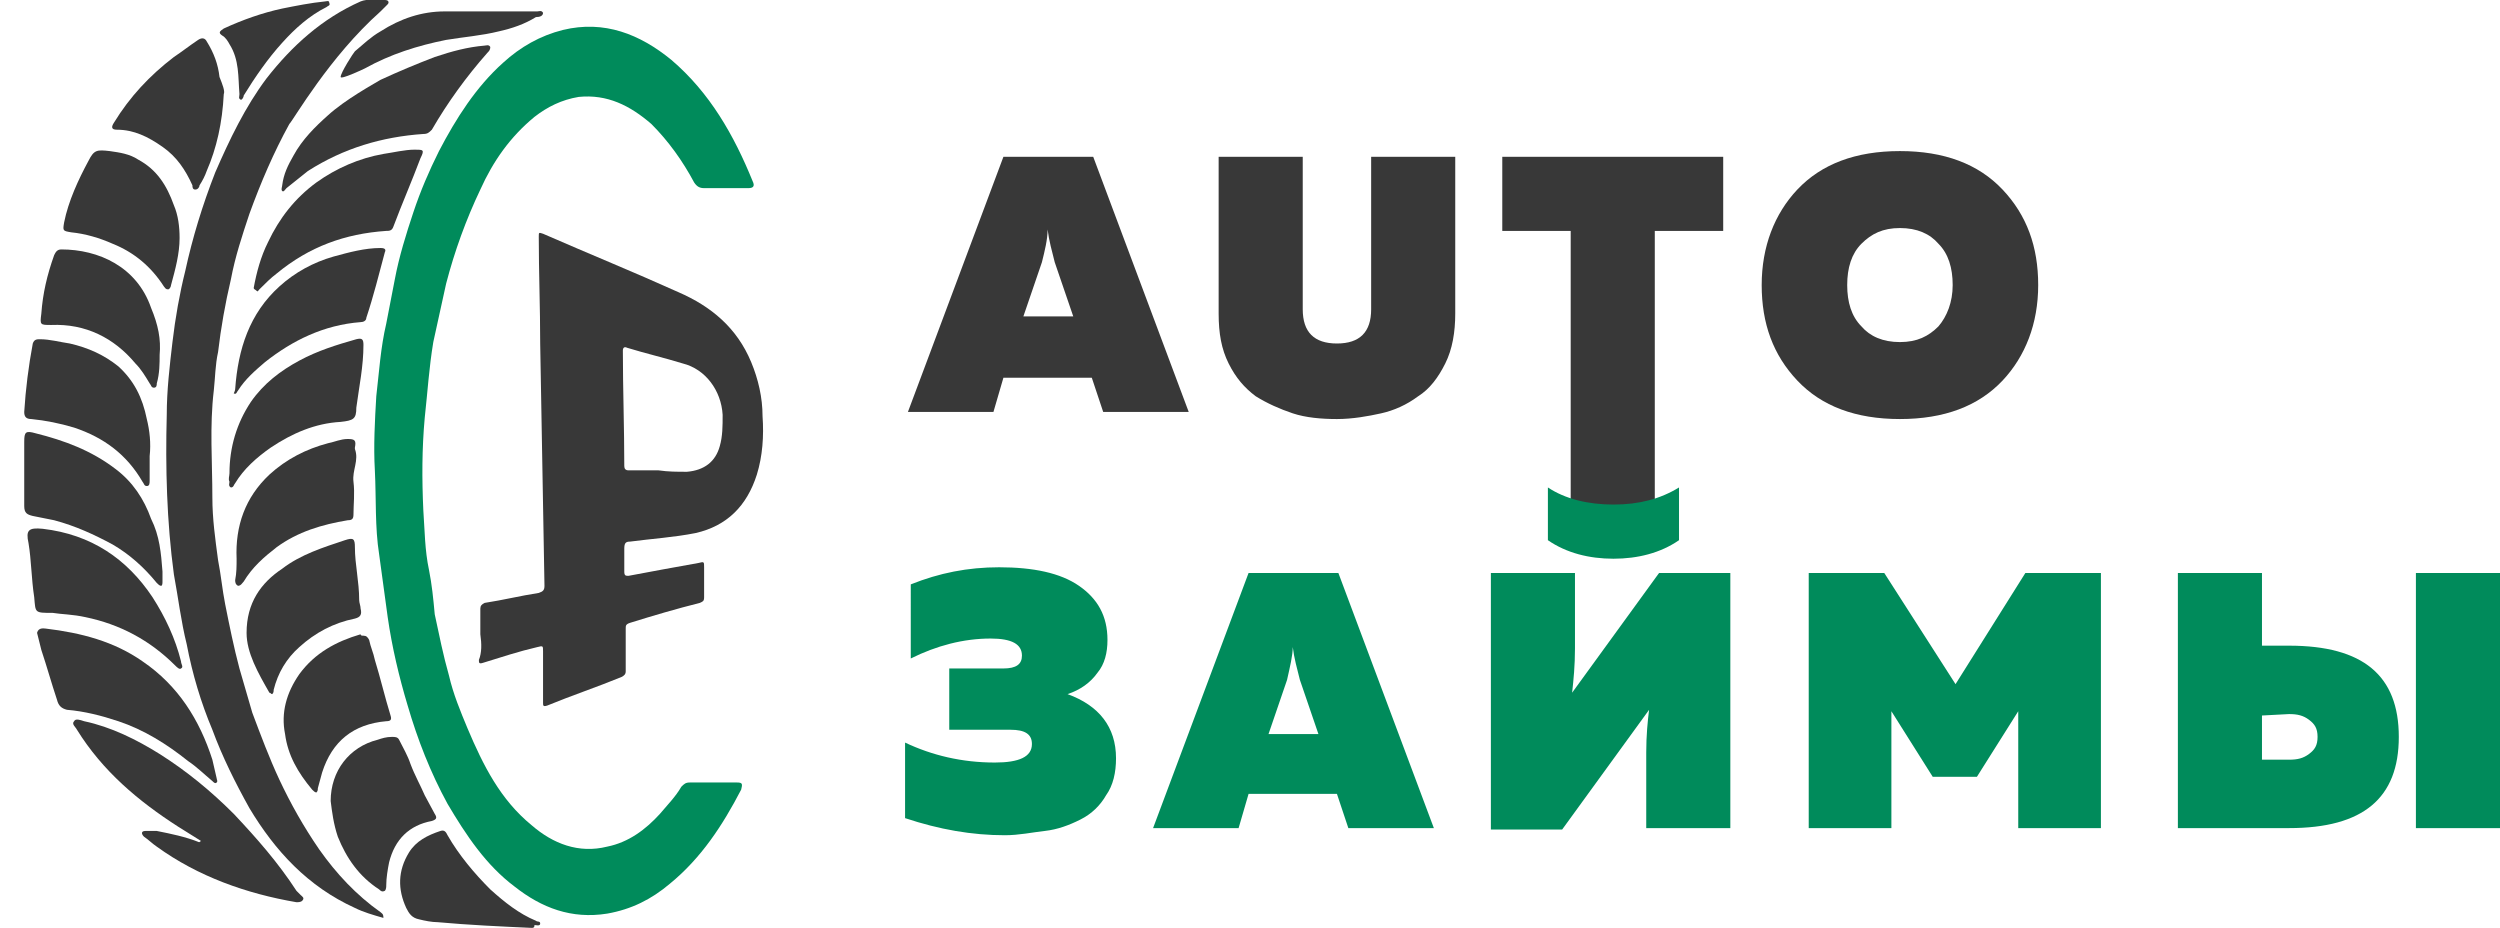
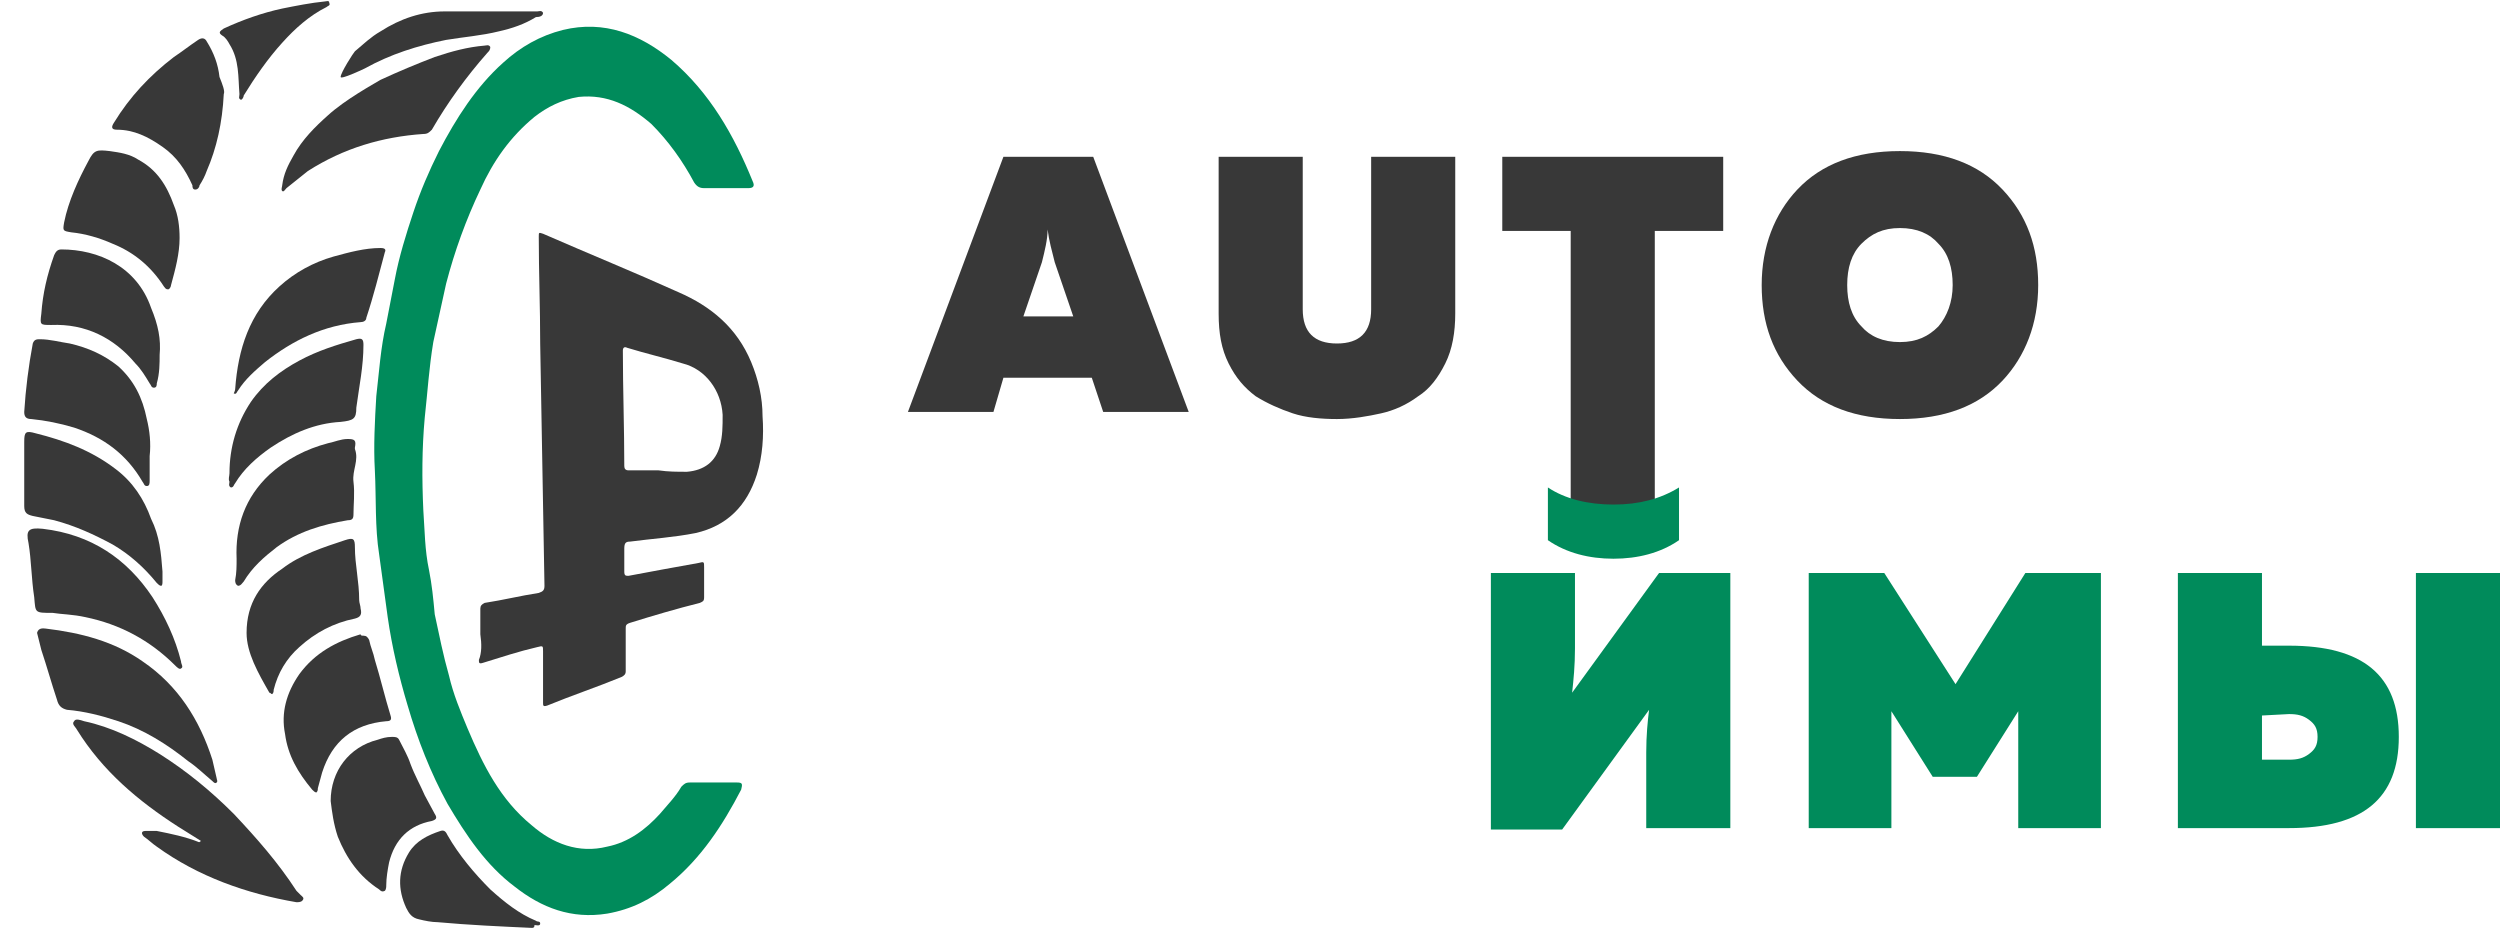
<svg xmlns="http://www.w3.org/2000/svg" version="1.1" id="Слой_1" x="0px" y="0px" viewBox="0 0 175.4 65.1" style="enable-background:new 0 0 175.4 65.1;" xml:space="preserve">
  <style type="text/css"> .st0{fill:#008B5B;} .st1{fill:#383838;} </style>
  <g>
    <path class="st0" d="M26.3,33c-0.1-1.7,0-3.5,0.1-5.2c0.2-1.7,0.3-3.4,0.7-5.1c0.2-1,0.4-2.1,0.6-3.1c0.3-1.6,0.8-3.2,1.3-4.7 c0.5-1.5,1.1-2.9,1.8-4.3c1.2-2.3,2.6-4.5,4.5-6.2c1.2-1.1,2.6-1.9,4.2-2.3c2.9-0.7,5.4,0.3,7.6,2.1c2.7,2.3,4.4,5.3,5.7,8.5 c0.2,0.4,0,0.5-0.3,0.5c-1,0-2.1,0-3.1,0c-0.3,0-0.5-0.1-0.7-0.4c-0.8-1.5-1.8-2.9-3-4.1c-1.5-1.3-3.1-2.1-5.1-1.9 c-1.2,0.2-2.2,0.7-3.1,1.4c-1.7,1.4-2.9,3.1-3.8,5.1c-1,2.1-1.8,4.3-2.4,6.6c-0.3,1.4-0.6,2.7-0.9,4.1c-0.3,1.8-0.4,3.5-0.6,5.3 c-0.2,2.2-0.2,4.3-0.1,6.5c0.1,1.4,0.1,2.8,0.4,4.2c0.2,1,0.3,2,0.4,3.1c0.3,1.4,0.6,2.9,1,4.3c0.3,1.3,0.8,2.5,1.3,3.7 c1.1,2.6,2.3,5,4.5,6.8c1.5,1.3,3.3,2,5.3,1.5c1.5-0.3,2.7-1.2,3.7-2.3c0.5-0.6,1.1-1.2,1.5-1.9c0.2-0.2,0.3-0.3,0.6-0.3 c1.1,0,2.2,0,3.3,0c0.4,0,0.4,0.1,0.3,0.5c-1.3,2.5-2.8,4.8-5,6.6c-1.3,1.1-2.7,1.8-4.4,2.1c-2.5,0.4-4.6-0.4-6.5-1.9 c-2-1.5-3.4-3.6-4.7-5.8c-1.2-2.2-2.1-4.5-2.8-6.9c-0.6-2-1.1-4.1-1.4-6.2c-0.2-1.5-0.4-2.9-0.6-4.4C26.3,37,26.4,35,26.3,33z" />
    <path class="st1" d="M69.7,28.9h-6L70.4,11h6.3l6.7,17.9h-6l-0.8-2.4h-6.2L69.7,28.9z M73.1,18.4l-1.3,3.8h3.5l-1.3-3.8 c-0.2-0.8-0.4-1.5-0.5-2.3C73.5,16.8,73.3,17.6,73.1,18.4z" />
    <path class="st1" d="M96.2,11h5.9v11c0,1.3-0.2,2.5-0.7,3.5s-1.1,1.8-1.9,2.3c-0.8,0.6-1.7,1-2.6,1.2s-2,0.4-3.1,0.4 s-2.2-0.1-3.1-0.4c-0.9-0.3-1.8-0.7-2.6-1.2c-0.8-0.6-1.4-1.3-1.9-2.3c-0.5-1-0.7-2.1-0.7-3.5V11h5.9v10.7c0,1.6,0.8,2.4,2.4,2.4 c1.6,0,2.4-0.8,2.4-2.4L96.2,11L96.2,11z" />
    <path class="st1" d="M105.4,11h15.5v5.2h-4.8v22.5l-5.9-0.6V16.2h-4.8L105.4,11L105.4,11z" />
    <path class="st1" d="M126.1,26.7c-1.7-1.8-2.5-4-2.5-6.7s0.9-5,2.5-6.7c1.7-1.8,4.1-2.7,7.2-2.7s5.5,0.9,7.2,2.7s2.5,4,2.5,6.7 s-0.9,5-2.5,6.7c-1.7,1.8-4.1,2.7-7.2,2.7S127.8,28.5,126.1,26.7z M136,22.9c0.6-0.7,1-1.7,1-2.9s-0.3-2.2-1-2.9 c-0.6-0.7-1.5-1.1-2.7-1.1s-2,0.4-2.7,1.1s-1,1.7-1,2.9s0.3,2.2,1,2.9c0.6,0.7,1.5,1.1,2.7,1.1S135.3,23.6,136,22.9z" />
-     <path class="st1" d="M26.7,0.8c0.2-0.2,0.3-0.3,0.5-0.5C27.3,0.2,27.3,0,27,0c-0.6,0-1.2-0.1-1.7,0.1c-2.7,1.2-4.8,3.1-6.6,5.4 c-1.5,2-2.6,4.3-3.6,6.6c-0.9,2.3-1.6,4.6-2.1,6.9c-0.4,1.6-0.7,3.3-0.9,5s-0.4,3.4-0.4,5.1c-0.1,3.7,0,7.5,0.5,11.2 c0.3,1.6,0.5,3.3,0.9,4.9c0.4,2.1,1,4.1,1.8,6c0.7,1.9,1.6,3.7,2.6,5.5c1.8,3,4.1,5.5,7.4,7c0.6,0.3,1.3,0.5,2,0.7 c0-0.3-0.1-0.3-0.2-0.4c-1.7-1.2-3.1-2.7-4.3-4.4c-1.1-1.6-2-3.2-2.8-4.9c-0.7-1.5-1.3-3.1-1.9-4.7c-0.3-1-0.6-2.1-0.9-3.1 c-0.4-1.5-0.7-3-1-4.5c-0.2-1-0.3-2.1-0.5-3.1c-0.2-1.5-0.4-2.9-0.4-4.4c0-2.5-0.2-5,0.1-7.5c0.1-0.9,0.1-1.8,0.3-2.7 c0.2-1.7,0.5-3.4,0.9-5.1c0.3-1.6,0.8-3.1,1.3-4.6c0.8-2.2,1.7-4.3,2.8-6.3C20.6,8.4,23.1,4,26.7,0.8z" />
    <path class="st1" d="M34.4,3.3c-0.1-0.2-0.3-0.1-0.4-0.1c-1.2,0.1-2.3,0.4-3.5,0.8C29.2,4.5,28,5,26.7,5.6C26.2,5.9,24.2,7,23,8.1 c-0.9,0.8-1.8,1.7-2.4,2.8c-0.4,0.7-0.7,1.3-0.8,2.1c0,0.1-0.1,0.3,0,0.4c0.1,0.1,0.2-0.1,0.3-0.2c0.5-0.4,1-0.8,1.5-1.2 c2.5-1.6,5.2-2.4,8.1-2.6c0.3,0,0.4-0.1,0.6-0.3c1.1-1.9,2.4-3.7,3.9-5.4C34.3,3.6,34.4,3.5,34.4,3.3z" />
    <path class="st1" d="M38.1,0.9c-0.1-0.2-0.3-0.1-0.4-0.1c-2.2,0-4.3,0-6.5,0c-1.6,0-3.1,0.5-4.5,1.4c-0.7,0.4-1.2,0.9-1.8,1.4 c-0.1,0.1-1,1.5-1,1.8c0,0.2,1.5-0.5,1.7-0.6c1.8-1,3.7-1.6,5.7-2c1.2-0.2,2.5-0.3,3.7-0.6c0.9-0.2,1.8-0.5,2.6-1 C37.9,1.2,38.1,1.1,38.1,0.9z" />
    <path class="st1" d="M14.1,59c-0.5-0.3-1.1-0.7-1.6-1c-2.8-1.8-5.3-3.9-7.1-6.8c-0.1-0.2-0.4-0.4-0.2-0.6c0.1-0.2,0.4-0.1,0.7,0 c1.9,0.4,3.7,1.3,5.3,2.3c1.9,1.2,3.6,2.6,5.2,4.2c1.6,1.7,3.1,3.4,4.4,5.4c0.1,0.1,0.2,0.2,0.3,0.3s0.3,0.2,0.1,0.4 c-0.1,0.1-0.3,0.1-0.4,0.1c-3.5-0.6-6.9-1.8-9.8-3.9c-0.3-0.2-0.6-0.5-0.9-0.7c-0.2-0.2-0.2-0.4,0.1-0.4c0.3,0,0.5,0,0.8,0 c1,0.2,2,0.4,3,0.8C13.9,59.1,14,59.1,14.1,59z" />
    <path class="st1" d="M3.2,44.1C5.7,44.4,8,45,10,46.4c2.5,1.7,4,4.1,4.9,6.9c0.1,0.4,0.2,0.9,0.3,1.3c0,0.1,0.1,0.2,0,0.3 c-0.1,0.1-0.2,0-0.3-0.1c-0.6-0.5-1.1-1-1.7-1.4c-1.5-1.2-3.1-2.2-4.9-2.8c-1.2-0.4-2.4-0.7-3.6-0.8c-0.4-0.1-0.6-0.3-0.7-0.7 c-0.4-1.2-0.7-2.3-1.1-3.5c-0.1-0.4-0.2-0.8-0.3-1.2C2.7,44,3.1,44.1,3.2,44.1z" />
    <path class="st1" d="M11.4,40.1c0,0.2,0,0.4,0,0.7c0,0.1,0,0.3-0.1,0.3c-0.1,0-0.2-0.1-0.3-0.2c-0.9-1.1-1.9-2-3.1-2.7 c-1.3-0.7-2.6-1.3-4.1-1.7c-0.5-0.1-1-0.2-1.5-0.3c-0.4-0.1-0.6-0.2-0.6-0.7c0-1.5,0-3,0-4.5c0-0.7,0.1-0.8,0.8-0.6 c2,0.5,3.9,1.2,5.6,2.5c1.2,0.9,2,2.1,2.5,3.5C11.2,37.6,11.3,38.8,11.4,40.1z" />
    <path class="st1" d="M10.5,32c0,0.6,0,1.1,0,1.7c0,0.2,0,0.4-0.2,0.4c-0.2,0-0.2-0.2-0.3-0.3c-1.1-1.9-2.7-3.1-4.8-3.8 c-1-0.3-2-0.5-3-0.6c-0.4,0-0.5-0.2-0.5-0.5c0.1-1.6,0.3-3.2,0.6-4.8c0.1-0.3,0.3-0.3,0.5-0.3c0.7,0,1.4,0.2,2.1,0.3 c1.3,0.3,2.4,0.8,3.4,1.6c1.1,1,1.7,2.2,2,3.7C10.5,30.2,10.6,31.1,10.5,32z" />
-     <path class="st1" d="M17.8,20.2c0.2-1.1,0.5-2.2,1-3.2c0.8-1.7,1.9-3.1,3.4-4.2c1.4-1,3-1.7,4.7-2c0.7-0.1,1.5-0.3,2.2-0.3 c0.6,0,0.7,0,0.4,0.6c-0.6,1.6-1.3,3.2-1.9,4.8c-0.1,0.3-0.3,0.3-0.5,0.3c-2.9,0.2-5.4,1.1-7.7,3c-0.4,0.3-0.8,0.7-1.2,1.1 c-0.1,0.1-0.1,0.2-0.2,0.1S17.8,20.3,17.8,20.2z" />
    <path class="st1" d="M17.3,44.4c0-2.1,1-3.5,2.5-4.5c1.3-1,2.9-1.5,4.4-2c0.6-0.2,0.7-0.1,0.7,0.5c0,1.2,0.3,2.4,0.3,3.7 c0,0.2,0.1,0.4,0.1,0.6c0.1,0.4,0,0.6-0.4,0.7c-1.5,0.3-2.8,1-3.9,2c-0.9,0.8-1.5,1.8-1.8,3c0,0.1,0,0.2-0.1,0.3 c-0.1,0-0.1-0.1-0.2-0.1C18.1,47.2,17.3,45.8,17.3,44.4z" />
    <path class="st1" d="M3.7,43c-1.3,0-1.2,0-1.3-1.1c-0.2-1.3-0.2-2.6-0.4-3.8c-0.2-0.9,0-1.1,1-1c3.4,0.4,5.9,2.1,7.7,4.8 c0.9,1.4,1.6,2.9,2,4.5c0,0.2,0.2,0.4,0,0.5c-0.1,0.1-0.3-0.1-0.4-0.2c-1.8-1.8-3.9-2.9-6.3-3.4C5.1,43.1,4.3,43.1,3.7,43z" />
    <path class="st1" d="M12.6,16.7c0,1.1-0.3,2.2-0.6,3.3c0,0.1-0.1,0.3-0.2,0.3c-0.2,0-0.2-0.1-0.3-0.2c-0.9-1.4-2.1-2.4-3.6-3 c-0.9-0.4-1.9-0.7-2.9-0.8c-0.6-0.1-0.6-0.1-0.5-0.7c0.3-1.5,1-3,1.7-4.3c0.4-0.8,0.6-0.8,1.5-0.7c0.7,0.1,1.4,0.2,2,0.6 c1.3,0.7,2,1.8,2.5,3.2C12.5,15.1,12.6,15.9,12.6,16.7z" />
    <path class="st1" d="M25.5,44.6c0.2,0,0.3,0.1,0.4,0.3c0.1,0.5,0.3,0.9,0.4,1.4c0.4,1.3,0.7,2.6,1.1,3.9c0.1,0.3,0,0.4-0.3,0.4 c-2.3,0.2-3.8,1.4-4.5,3.6c-0.1,0.4-0.2,0.7-0.3,1.1c0,0.1,0,0.2-0.1,0.3c-0.1,0-0.2-0.1-0.3-0.2c-1-1.2-1.7-2.4-1.9-3.9 c-0.3-1.5,0.1-2.9,1-4.2c1.1-1.5,2.6-2.3,4.3-2.8C25.3,44.6,25.4,44.6,25.5,44.6z" />
    <path class="st1" d="M23.2,56.2c0-2.1,1.3-3.8,3.3-4.3c0.3-0.1,0.6-0.2,1-0.2c0.2,0,0.4,0,0.5,0.2c0.3,0.6,0.6,1.1,0.8,1.7 c0.3,0.8,0.7,1.5,1,2.2c0.2,0.4,0.5,0.9,0.7,1.3c0.2,0.3,0.1,0.4-0.2,0.5c-1.6,0.3-2.6,1.3-3,2.9c-0.1,0.5-0.2,1.1-0.2,1.6 c0,0.1,0,0.3-0.1,0.4c-0.2,0.1-0.3,0-0.4-0.1c-1.4-0.9-2.3-2.2-2.9-3.7C23.4,57.8,23.3,57,23.2,56.2z" />
    <path class="st1" d="M16.6,39.2c-0.1-2.3,0.6-4.3,2.3-5.9c1.2-1.1,2.6-1.8,4.1-2.2c0.5-0.1,0.9-0.3,1.4-0.3c0.5,0,0.6,0.1,0.5,0.6 c0,0.1,0,0.1,0,0.1c0.3,0.8-0.2,1.5-0.1,2.3c0.1,0.8,0,1.6,0,2.3c0,0.3-0.1,0.4-0.4,0.4c-1.8,0.3-3.5,0.8-5,1.9 c-0.9,0.7-1.7,1.4-2.3,2.4c-0.1,0.1-0.2,0.3-0.4,0.3c-0.2-0.1-0.2-0.3-0.2-0.4C16.6,40.2,16.6,39.7,16.6,39.2z" />
    <path class="st1" d="M16.5,27.3c0.2-2.8,1-5.3,3.1-7.2c1.1-1,2.4-1.7,3.8-2.1c1.1-0.3,2.2-0.6,3.3-0.6c0.3,0,0.4,0.1,0.3,0.3 c-0.4,1.5-0.8,3.1-1.3,4.6c0,0.2-0.2,0.3-0.4,0.3c-2.6,0.2-4.8,1.3-6.7,2.8c-0.7,0.6-1.4,1.2-1.9,2c-0.1,0.1-0.1,0.3-0.3,0.2 C16.4,27.6,16.5,27.4,16.5,27.3z" />
    <path class="st1" d="M16.1,33.2c0-1.8,0.5-3.5,1.5-5c0.9-1.3,2.1-2.2,3.4-2.9c1.3-0.7,2.6-1.1,4-1.5c0.4-0.1,0.5,0,0.5,0.4 c0,1.5-0.3,2.9-0.5,4.4c0,0.8-0.2,0.9-1.1,1c-1.8,0.1-3.4,0.8-4.9,1.8c-1,0.7-1.9,1.5-2.5,2.5c-0.1,0.1-0.1,0.3-0.3,0.3 c-0.2-0.1-0.1-0.3-0.1-0.4C16,33.6,16.1,33.4,16.1,33.2z" />
    <path class="st1" d="M15.7,6.6c-0.1,2-0.5,3.8-1.2,5.4c-0.1,0.3-0.3,0.7-0.5,1c0,0.1-0.1,0.3-0.3,0.3s-0.2-0.2-0.2-0.3 c-0.5-1.1-1.1-2-2.1-2.7c-1-0.7-2-1.2-3.2-1.2C7.8,9.1,7.8,8.9,8,8.6c1.1-1.8,2.5-3.3,4.2-4.6c0.6-0.4,1.1-0.8,1.7-1.2 c0.3-0.2,0.5-0.1,0.6,0.1c0.5,0.8,0.8,1.6,0.9,2.5C15.6,5.9,15.8,6.4,15.7,6.6z" />
    <path class="st1" d="M11.2,24.9c0,0.6,0,1.3-0.2,2c0,0.1,0,0.3-0.2,0.3s-0.2-0.2-0.3-0.3c-0.3-0.5-0.6-1-1-1.4 c-1.5-1.8-3.5-2.8-5.9-2.7c-0.8,0-0.8,0-0.7-0.8c0.1-1.4,0.4-2.7,0.9-4.1c0.1-0.2,0.2-0.4,0.5-0.4c2.6,0,5.3,1.2,6.3,4.1 C11.1,22.8,11.3,23.8,11.2,24.9z" />
    <path class="st1" d="M37.3,65.1c-2.2-0.1-4.4-0.2-6.6-0.4c-0.4,0-0.9-0.1-1.3-0.2c-0.5-0.1-0.7-0.4-0.9-0.8 c-0.6-1.3-0.6-2.6,0.2-3.9c0.5-0.8,1.3-1.2,2.2-1.5c0.3-0.1,0.4,0.1,0.5,0.3c0.8,1.4,1.9,2.7,3,3.8c1,0.9,2,1.7,3.2,2.2 c0.1,0.1,0.3,0,0.3,0.2c0,0.2-0.3,0.1-0.4,0.1C37.5,65.1,37.4,65.1,37.3,65.1z" />
    <path class="st1" d="M16.8,6.6c-0.1-1.2,0-2.4-0.7-3.5c-0.1-0.2-0.3-0.5-0.5-0.6c-0.3-0.2-0.2-0.3,0.1-0.5c1.3-0.6,2.7-1.1,4.1-1.4 c1-0.2,2-0.4,3-0.5c0.1,0,0.3-0.1,0.3,0.1c0.1,0.2-0.1,0.2-0.2,0.3C21.7,1.1,20.7,2,19.8,3c-1,1.1-1.9,2.4-2.7,3.7 C17.1,6.8,17,7,16.9,7C16.7,6.9,16.8,6.8,16.8,6.6z" />
    <g>
      <path class="st1" d="M33.7,44.5c0-0.6,0-1.2,0-1.8c0-0.2,0.1-0.3,0.3-0.4c1.3-0.2,2.5-0.5,3.8-0.7c0.3-0.1,0.4-0.2,0.4-0.5 c-0.1-5.7-0.2-11.3-0.3-17c0-2.5-0.1-5-0.1-7.5c0-0.3,0-0.3,0.3-0.2c3.2,1.4,6.4,2.7,9.5,4.1c2.3,1,4.1,2.5,5.1,4.9 c0.5,1.2,0.8,2.5,0.8,3.8c0.1,1.4,0,2.8-0.4,4.1c-0.7,2.2-2.1,3.6-4.3,4.1c-1.5,0.3-3.1,0.4-4.6,0.6c-0.3,0-0.4,0.1-0.4,0.5 c0,0.5,0,1.1,0,1.6c0,0.3,0.1,0.3,0.3,0.3c1.6-0.3,3.2-0.6,4.9-0.9c0.4-0.1,0.4-0.1,0.4,0.3c0,0.7,0,1.4,0,2.1 c0,0.3-0.1,0.3-0.3,0.4c-1.6,0.4-3.3,0.9-4.9,1.4c-0.3,0.1-0.3,0.2-0.3,0.4c0,1,0,2,0,3c0,0.2-0.1,0.3-0.3,0.4 c-1.7,0.7-3.5,1.3-5.2,2c-0.3,0.1-0.3,0-0.3-0.2c0-1.2,0-2.4,0-3.6c0-0.4,0-0.4-0.4-0.3c-1.3,0.3-2.5,0.7-3.8,1.1 c-0.3,0.1-0.3,0-0.3-0.2C33.8,45.8,33.8,45.2,33.7,44.5C33.8,44.5,33.8,44.5,33.7,44.5z M46.2,33c0.7,0.1,1.3,0.1,2,0.1 c1.2-0.1,2-0.7,2.3-1.8c0.2-0.7,0.2-1.4,0.2-2.2c-0.1-1.7-1.2-3.2-2.8-3.6c-1.3-0.4-2.6-0.7-3.9-1.1c-0.2-0.1-0.3,0-0.3,0.2 c0,2.7,0.1,5.4,0.1,8.1c0,0.2,0.1,0.3,0.3,0.3C44.9,33,45.6,33,46.2,33z" />
    </g>
    <g>
-       <path class="st0" d="M78.3,53.2c0,1-0.2,1.9-0.7,2.6c-0.4,0.7-1,1.3-1.8,1.7c-0.8,0.4-1.6,0.7-2.5,0.8s-1.8,0.3-2.8,0.3 c-2.3,0-4.6-0.4-7-1.2v-5.3c1.9,0.9,4,1.4,6.3,1.4c1.7,0,2.6-0.4,2.6-1.3c0-0.7-0.5-1-1.5-1h-4.3v-4.3h3.8c0.9,0,1.3-0.3,1.3-0.9 c0-0.8-0.7-1.2-2.2-1.2c-1.9,0-3.8,0.5-5.6,1.4V41c2-0.8,4-1.2,6.2-1.2c2.4,0,4.3,0.4,5.6,1.3s2,2.1,2,3.8c0,0.9-0.2,1.7-0.7,2.3 c-0.5,0.7-1.2,1.2-2.1,1.5C77.1,49.5,78.3,51,78.3,53.2z" />
-       <path class="st0" d="M86.9,58.1h-6l6.7-17.9h6.3l6.7,17.9h-6l-0.8-2.4h-6.2L86.9,58.1z M90.3,47.7L89,51.5h3.5l-1.3-3.8 c-0.2-0.8-0.4-1.5-0.5-2.3C90.7,46,90.5,46.8,90.3,47.7z" />
      <path class="st0" d="M115.5,52.8c0-1.2,0.1-2.2,0.2-3l-6.1,8.4h-5V40.2h5.9v5.3c0,1.2-0.1,2.2-0.2,3.1l6.1-8.4h5v17.9h-5.9 C115.5,58.1,115.5,52.8,115.5,52.8z M117.8,34.2c-1.3,0.8-2.8,1.2-4.6,1.2s-3.4-0.4-4.6-1.2v3.7c1.3,0.9,2.9,1.3,4.6,1.3 s3.3-0.4,4.6-1.3V34.2z" />
      <path class="st0" d="M142.1,40.2h5.3v17.9h-5.8v-8.2l-2.9,4.6h-3.1l-2.9-4.6v8.2h-5.8V40.2h5.3l5,7.8L142.1,40.2z" />
      <path class="st0" d="M160.6,58.1h-7.8V40.2h5.9v5.1h1.9c5.2,0,7.7,2.1,7.7,6.4S165.8,58.1,160.6,58.1z M158.7,50.2v3.1h1.9 c0.6,0,1-0.1,1.4-0.4s0.6-0.6,0.6-1.2s-0.2-0.9-0.6-1.2s-0.8-0.4-1.4-0.4L158.7,50.2L158.7,50.2z M175.4,58.1h-5.9V40.2h5.9V58.1z " />
    </g>
  </g>
</svg>